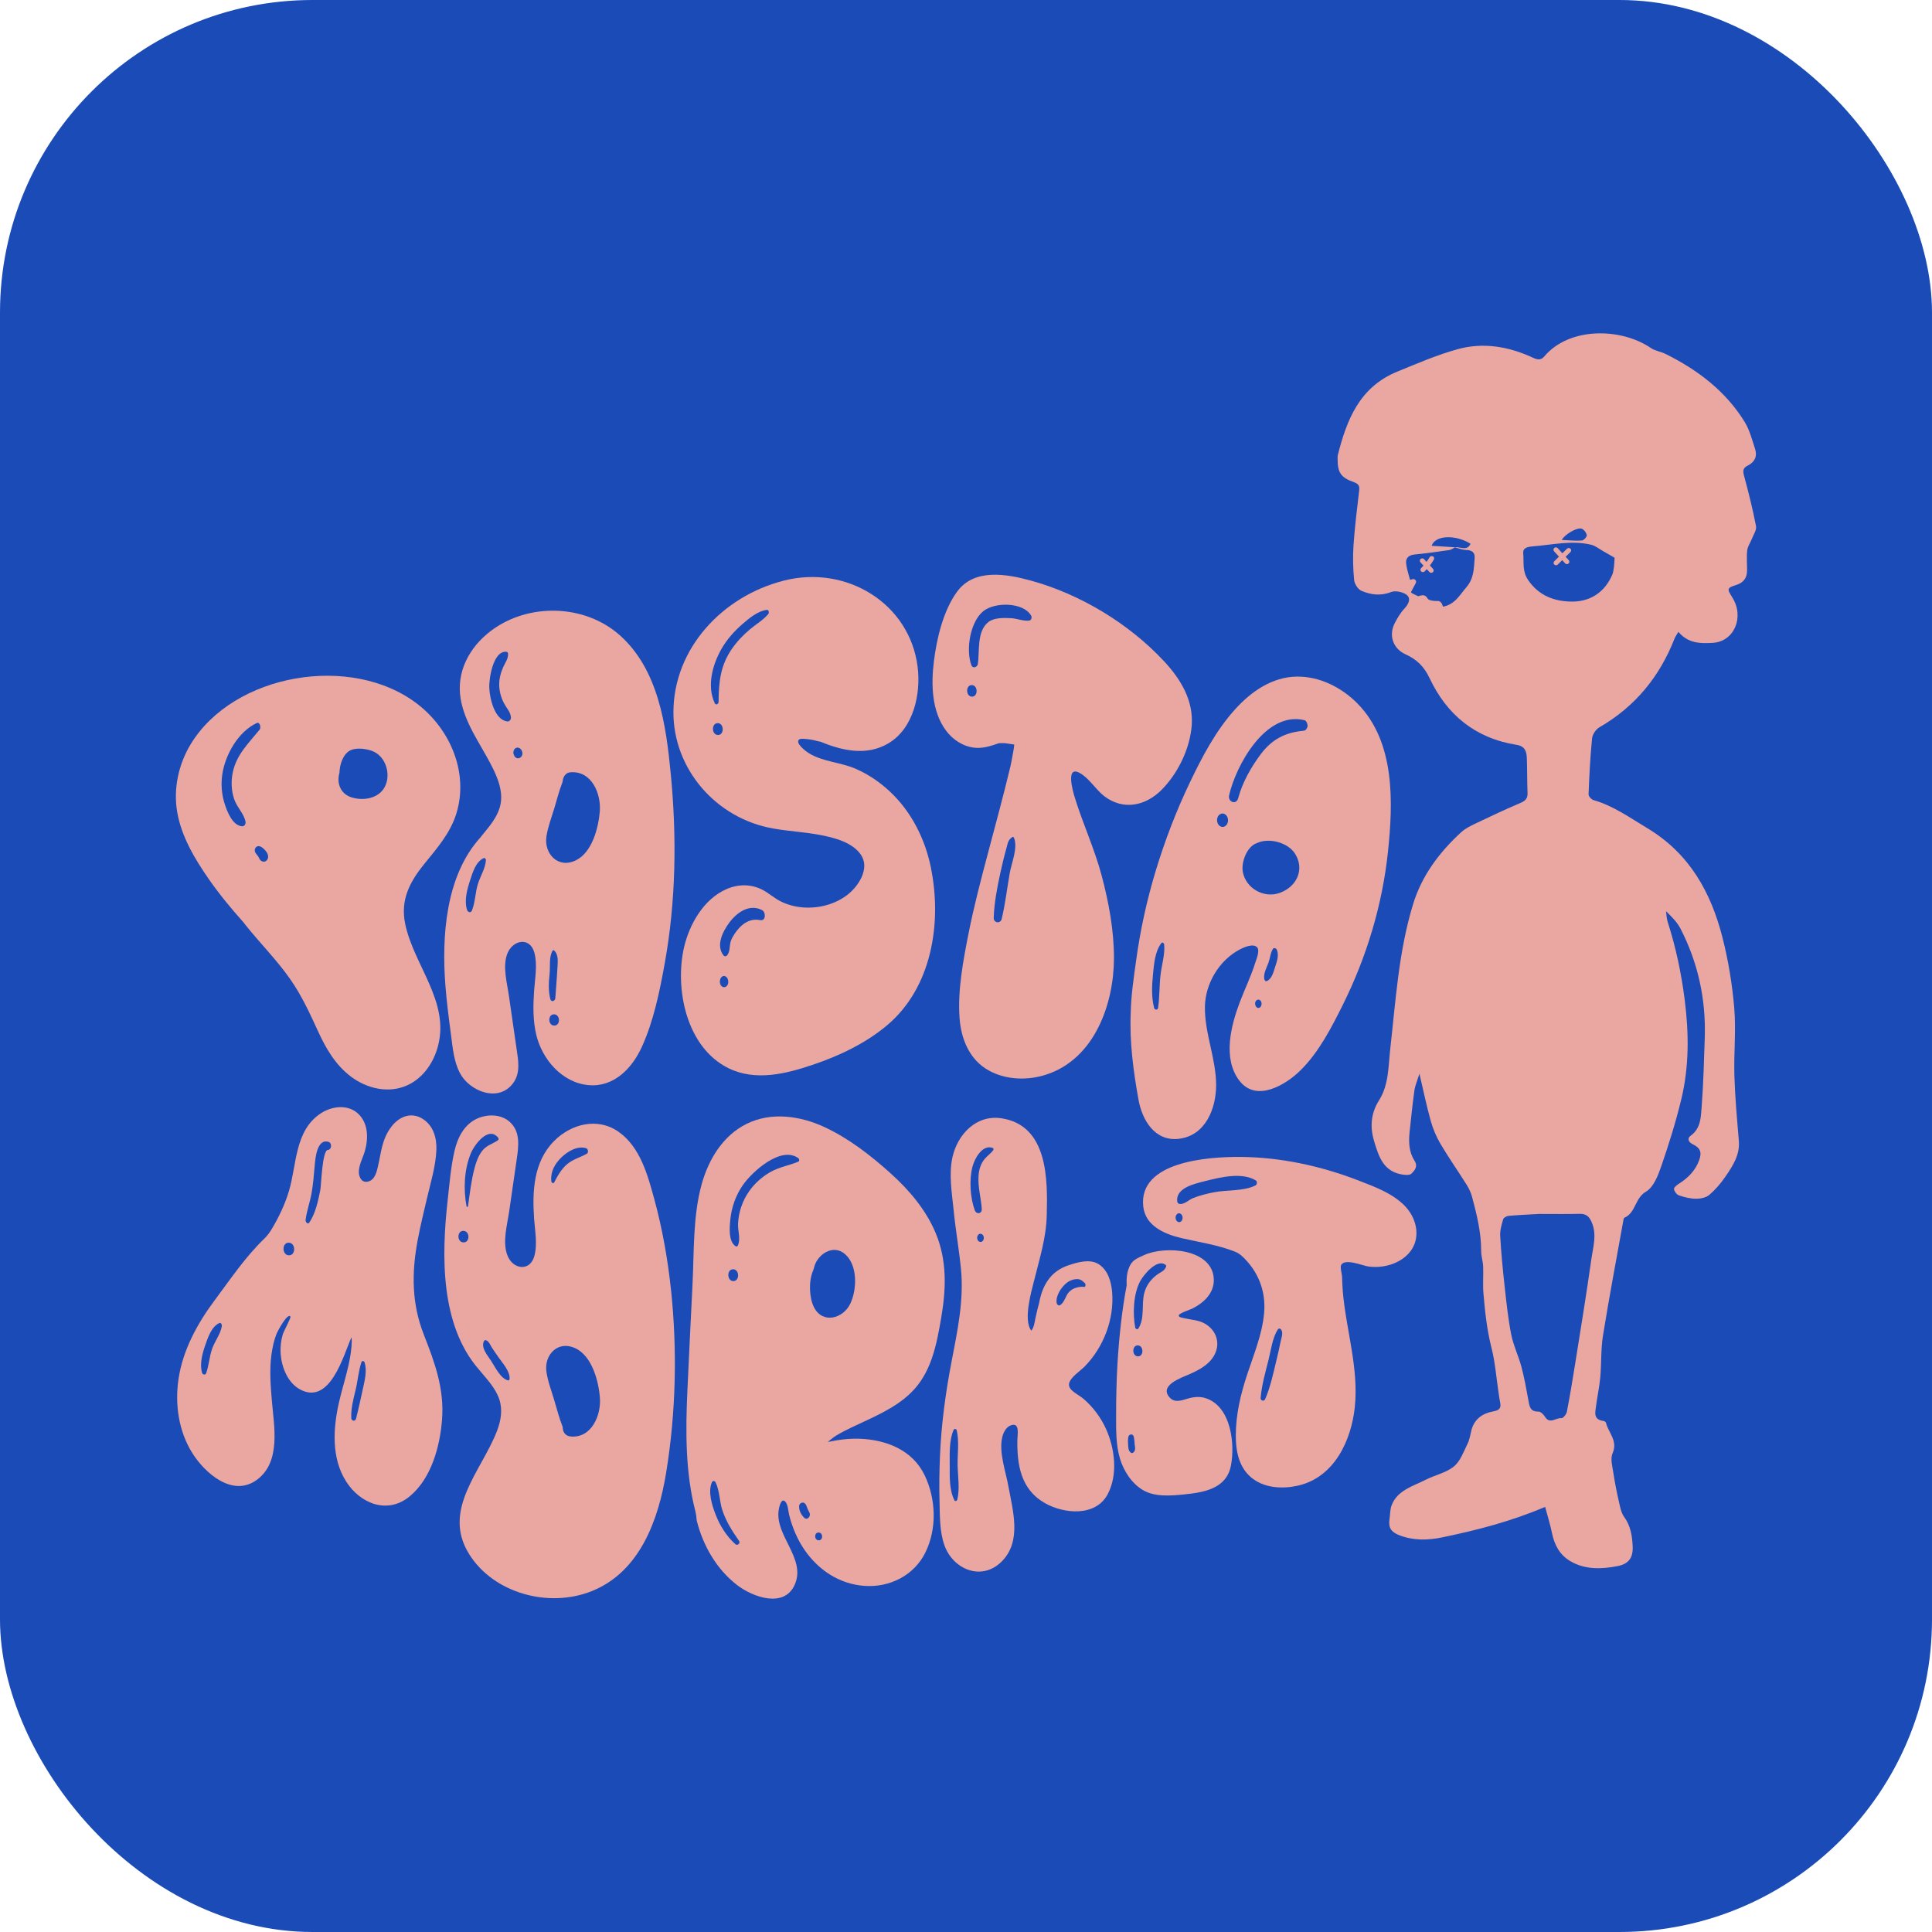
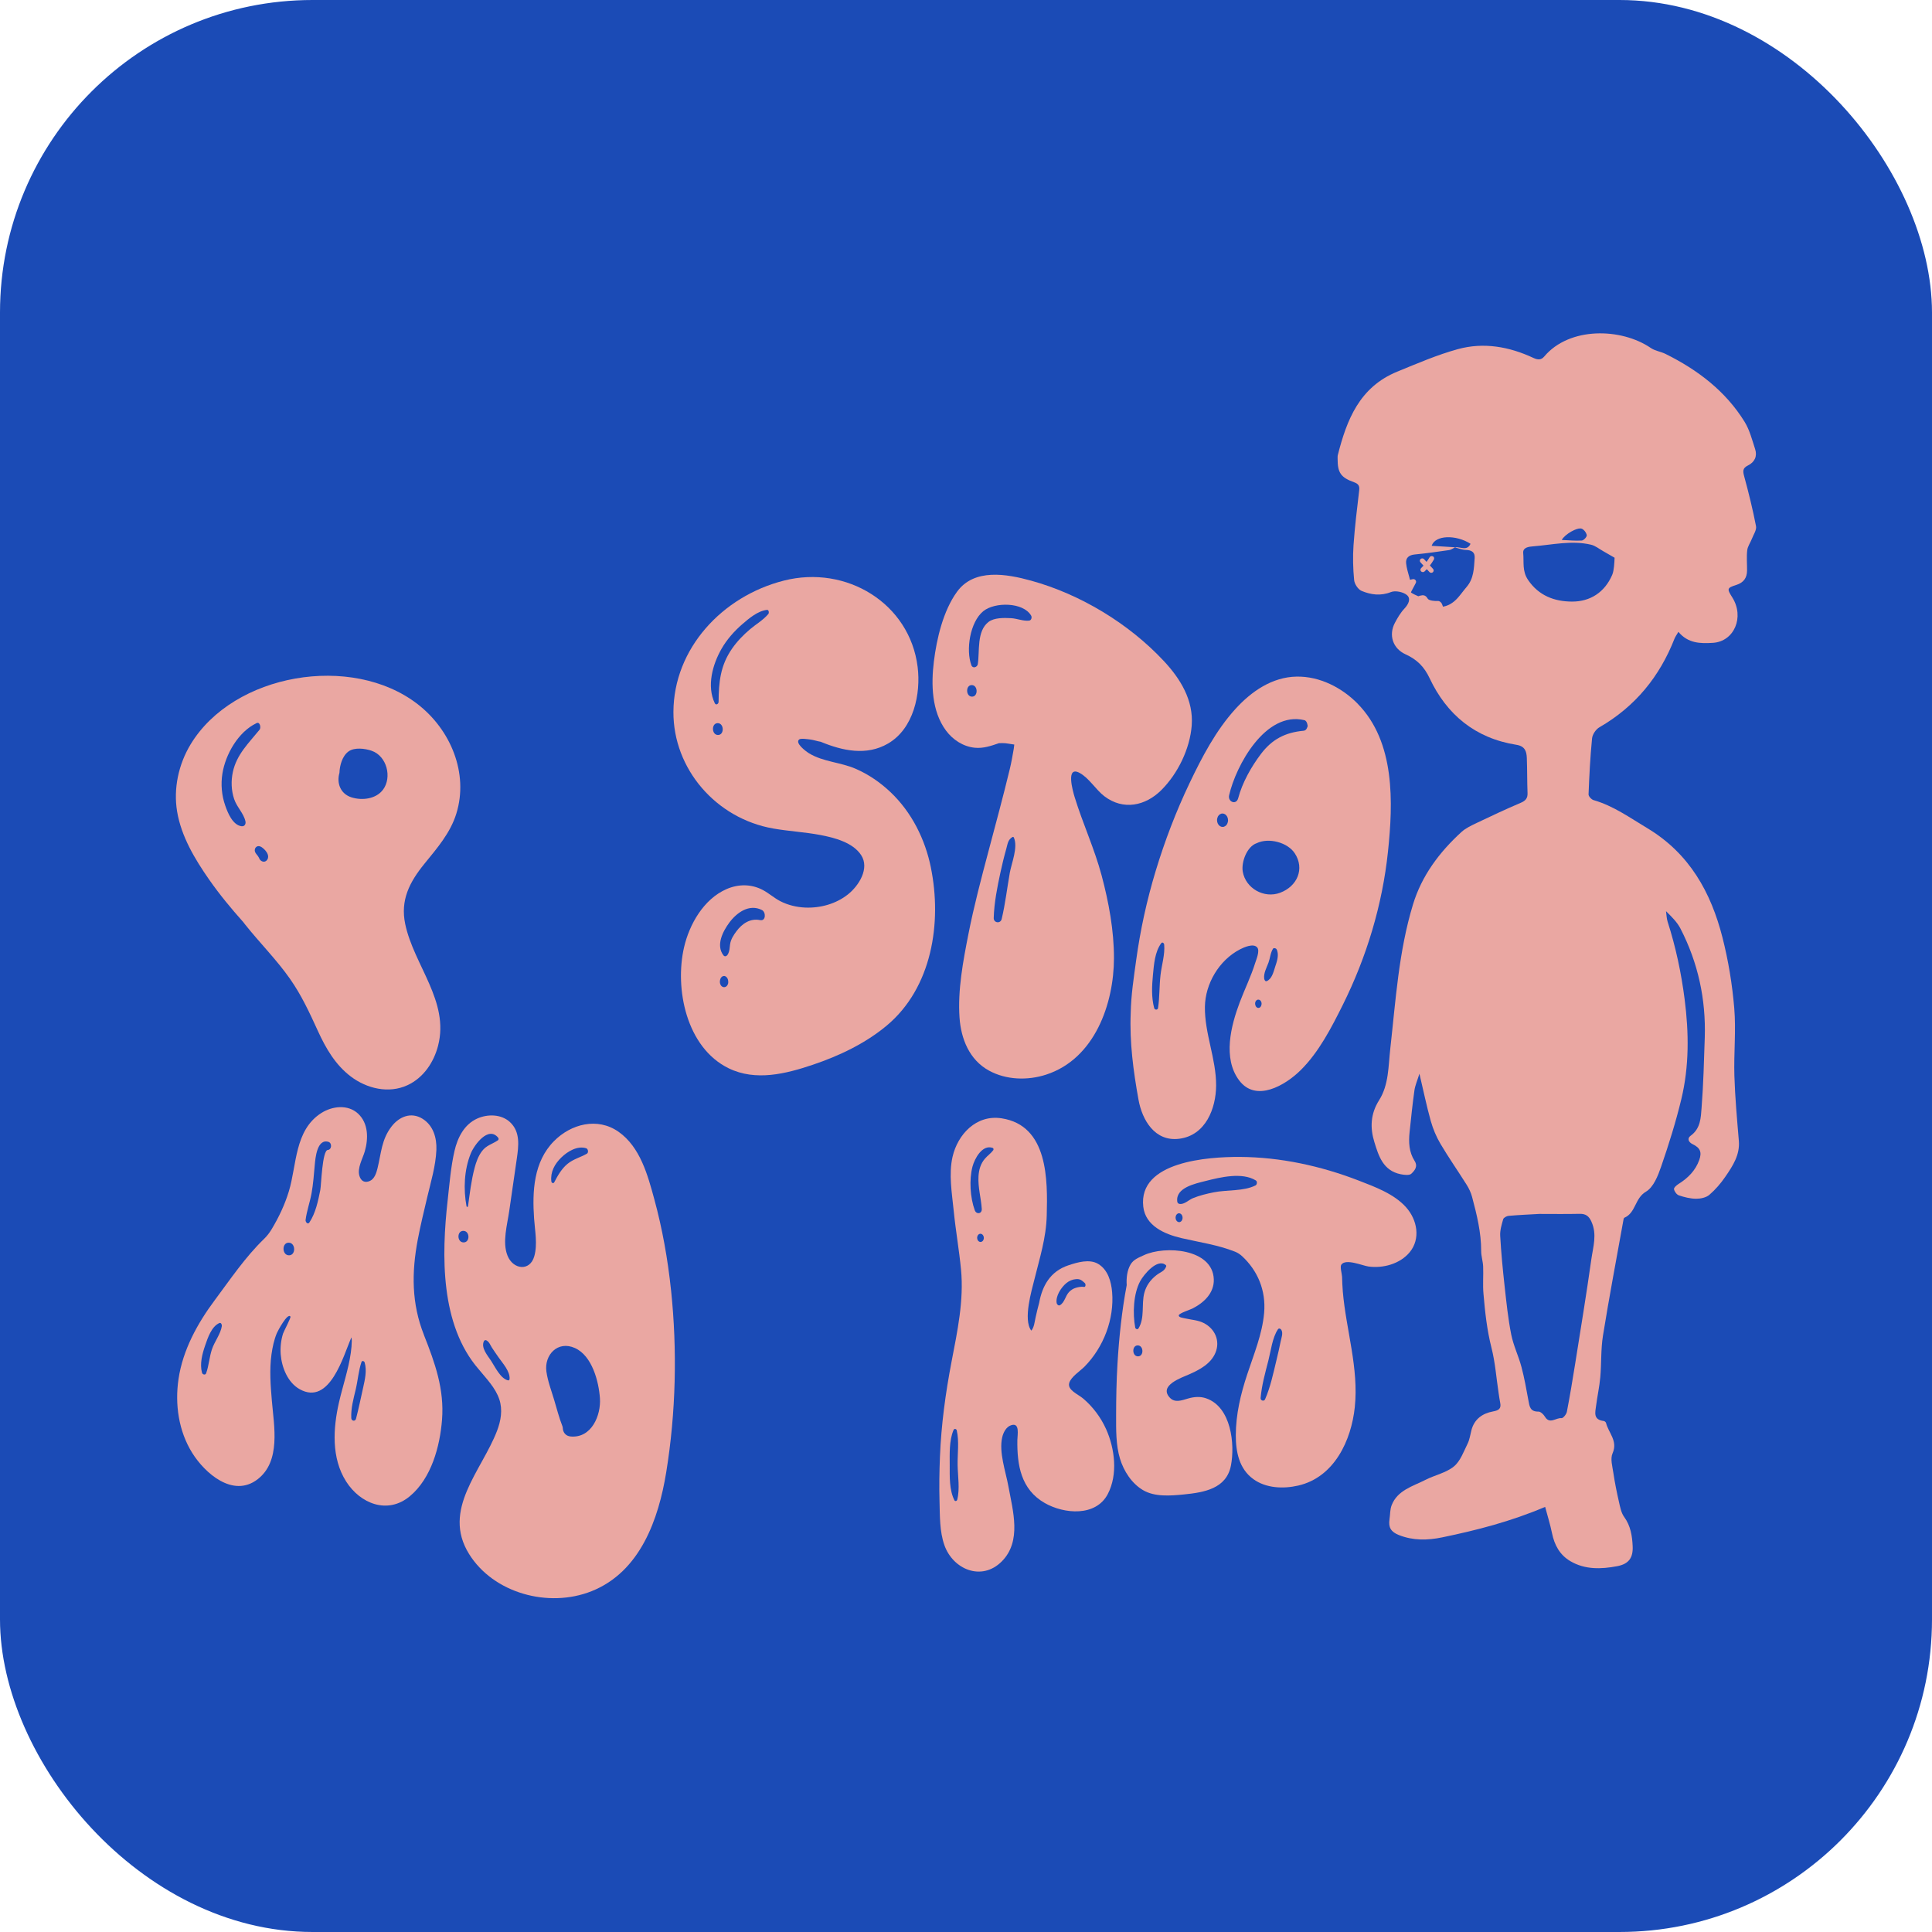
<svg xmlns="http://www.w3.org/2000/svg" id="Ebene_2" data-name="Ebene 2" width="1000" height="1000" viewBox="0 0 1000 1000">
  <defs>
    <style>
      .cls-1 {
        fill: #eaa7a2;
      }

      .cls-1, .cls-2 {
        stroke-width: 0px;
      }

      .cls-2 {
        fill: #1b4bb6;
      }
    </style>
  </defs>
  <rect class="cls-2" x="0" width="1000" height="1000" rx="161.76" ry="161.76" />
  <g>
    <g>
      <path class="cls-1" d="M236.19,421.15c6.49-20.93-2.93-43.5-20.1-56.74-34.11-26.31-95.21-15.86-117.44,20.88-6.25,10.34-8.95,22.87-6.98,34.74,2.12,12.79,9.12,24.55,16.5,35.13,5.43,7.79,11.47,15.09,17.79,22.17.3.39.59.78.9,1.17,7.56,9.51,16.22,18.14,23.2,28.08,6.04,8.6,10.21,17.72,14.55,27.19,4.06,8.87,9.02,17.45,17.05,23.49,8.23,6.19,19.5,8.93,29.23,4.44,8.35-3.85,13.67-11.92,15.86-20.44,5.94-23.02-12.53-41.64-17.01-62.97-2.6-12.37,2.23-21.72,9.92-31.18,6.56-8.07,13.43-15.93,16.53-25.96ZM125.05,427.67c-4.64-.64-7.14-6.91-8.47-10.71-1.85-5.27-2.34-11.01-1.47-16.51,1.57-9.9,8.13-21.63,17.69-26.17,1.8-.85,2.37,2.4,1.58,3.38-5.66,6.99-11.87,12.8-13.85,21.91-1,4.62-.84,9.45.64,13.96,1.38,4.21,4.98,7.41,5.88,11.66.28,1.34-.49,2.68-2,2.47ZM137.44,445.79c-.94.46-1.81.17-2.55-.47-.48-.41-.65-.95-.93-1.48-.11-.2-.23-.39-.35-.58-.04-.06-.21-.3-.23-.34-.12-.14-.24-.28-.36-.42-.13-.18-.22-.3-.28-.39,0,0-.04-.05-.14-.17-.55-.71-.9-1.5-.67-2.41.29-1.14,1.38-1.84,2.57-1.47.77.24,1.4.73,1.98,1.26,1.13,1.01,2.32,2.56,2.31,4.1,0,.97-.46,1.92-1.37,2.37ZM198.25,408.73c-3.57,4.82-10.74,5.74-16.32,3.98-5.86-1.86-7.74-7.55-6.23-12.68.11-3.82,1.46-8.67,4.62-11.03,3.1-2.31,8.58-1.6,12.02-.41,7.93,2.74,10.65,13.76,5.92,20.14Z" />
-       <path class="cls-1" d="M347.17,400.45c-2.39-24.9-6.3-53.78-26.36-71.64-18.13-16.14-47.26-16.93-66.68-2.3-11.22,8.45-18,21.24-15.71,35.13,2.04,12.34,9.79,22.78,15.49,33.69,2.82,5.4,5.52,11.3,5.51,17.47-.01,7.58-4.77,13.35-9.42,18.98-.47.57-.92,1.14-1.37,1.72-18.09,19.96-20.04,51.42-18.09,76.6.65,8.44,1.74,16.85,2.86,25.24.91,6.76,1.43,13.99,4.7,20.16,5.01,9.44,20.15,15.44,27.64,4.93,3.79-5.32,2.47-11.83,1.6-17.81-1.31-8.99-2.62-17.97-3.89-26.96-.94-6.65-3.32-15.03-1.03-21.61,2.66-7.64,11.95-9.43,14.2-.82,1.65,6.28.27,13.23-.17,19.57-.52,7.63-.66,15.31,1.12,22.81,2.97,12.49,13.21,24.82,27.1,26.05,13.15,1.17,22.51-8.83,27.45-19.58,6.21-13.52,9.31-28.89,11.93-43.38,5.87-32.4,6.27-65.54,3.13-98.24ZM247.37,457.52c-1.41,4.53-1.36,9.46-3.13,13.84-.54,1.33-2.11.79-2.47-.32-1.61-4.93.02-10.68,1.57-15.46,1.27-3.91,2.91-9.55,7.03-11.42.63-.28,1.17.52,1.14,1.03-.28,4.34-2.86,8.19-4.14,12.33ZM262.79,373.43c-6.83-.55-9.34-12.12-9.55-17.52-.18-4.47,1.99-19.3,8.91-18.54.52.06.81.49.83.98.09,2.72-1.4,4.46-2.5,6.91-1.36,3.04-2.21,6.37-2.08,9.7.14,3.61,1.26,7.1,3.13,10.2,1.52,2.52,2.63,3.44,2.94,6.25.09.84-.68,2.09-1.68,2.01ZM268.21,392.5c-.8.05-1.67-.52-1.99-1.22-.14-.31-.29-.63-.39-.96-.16-.5-.14-1.07-.01-1.57.18-.69.54-1.26,1.2-1.59.66-.33,1.26-.25,1.9.08.75.38,1.17,1.21,1.39,1.98.42,1.44-.47,3.17-2.1,3.28ZM286.9,530.84c-3.33,0-3.47-5.83-.15-5.83s3.47,5.83.15,5.83ZM284.48,503.97c.39-3.63-.43-8.77,1.59-11.96.19-.3.54-.21.76-.02,2.58,2.35,1.77,6.76,1.63,9.92-.22,4.91-.73,9.81-1.02,14.71-.09,1.58-2.16,2.28-2.6.48-1.08-4.41-.84-8.65-.36-13.13ZM310.46,419.99c-.7,8.4-3.89,21.17-12.42,25.33-9.25,4.51-16.53-3.54-15.21-12.35.75-5,2.69-9.98,4.15-14.82,1.31-4.35,2.4-8.85,4.08-13.09.12-.3.18-.62.21-.95.23-2.09,1.6-4.16,3.79-4.36,11.3-1.04,16.14,11.26,15.4,20.25Z" />
      <path class="cls-1" d="M481.82,449c-2.98-14.58-9.91-28.61-20.96-39.05-5.28-4.99-11.28-9.12-18.02-12.05-7.67-3.34-16.86-3.59-24.01-7.95-1.77-1.08-7.53-5.39-5.15-7.23.88-.68,4.49-.09,5.62.04,1.86.21,3.66.9,5.49,1.18,11.27,4.67,23.72,7.4,34.85.92,13.3-7.75,17.05-25.75,15.33-39.64-4.07-32.84-36.8-52.95-69.25-44.7-31.94,8.12-57.03,35.22-57.16,67.97-.12,29.45,21.99,55.17,51.72,60.36,8.07,1.41,16.29,1.82,24.34,3.35,7.28,1.38,16.81,3.86,21.08,10.37,4.55,6.92-1.19,15.91-6.82,20.38-6.11,4.85-14.16,7.12-22,6.81-4.53-.18-9.16-1.3-13.16-3.39-3.08-1.62-5.67-3.97-8.72-5.62-6-3.24-12.76-3.26-18.98-.54-11.82,5.16-19.2,18.23-21.94,30.04-4.96,21.37,1.09,51.98,23.09,62.7,13.97,6.8,29.56,2.88,43.53-1.83,13.67-4.61,27.1-10.99,38.14-20.17,23.65-19.67,28.77-53.51,22.97-81.91ZM371.64,380.43c-3.38,0-3.52-6.13-.16-6.13s3.52,6.13.16,6.13ZM397.7,317.78c-2.61,3.15-6.29,5.22-9.42,7.87-3.55,3-6.73,6.28-9.37,10.08-6.07,8.74-6.89,17.35-6.97,27.54,0,1.07-1.37,1.96-1.97.71-4.24-8.88-1.17-20.05,3.53-28.22,2.76-4.79,6.5-9.03,10.71-12.68,3.44-2.98,8.04-6.9,12.8-7.41.97-.1,1.13,1.59.69,2.12ZM376.77,509.31c-.04.21-.13.41-.26.58-.14.27-.33.5-.59.69l-.51.28c-.37.12-.78.16-1.15.03-1.08-.39-1.58-1.42-1.66-2.48-.03-.46.05-.92.15-1.36.23-.95.89-1.8,1.95-1.88.48-.04.94.21,1.27.51.38.34.66.79.78,1.28.11.44.22.9.19,1.36.02.35-.03.69-.16,1.01ZM393.5,476.27c-5.22-1.11-9.45,1.86-12.36,5.8-1.51,2.04-2.87,4.13-3.24,6.66-.28,1.97-.2,3.52-1.21,5.31-.46.82-1.52,1.38-2.25.42-3.99-5.22-.31-12.38,3.07-16.94,3.81-5.12,10.28-9.87,16.9-6.47,2.1,1.08,2.04,5.83-.92,5.2Z" />
      <path class="cls-1" d="M602.23,341.97c-17.86-19.1-42.86-34.33-68.45-41.4-12.81-3.54-29.59-6.51-38.47,5.78-7.14,9.88-10.49,24.25-11.94,36.05-1.45,11.79-1.18,25.71,6.28,35.75,3.52,4.73,8.85,8.28,14.91,8.88,4.47.44,8.44-.98,12.47-2.35.61-.03,1.21-.04,1.83-.05,2.04-.01,4.12.51,6.13.75-.13,1.04-.23,1.99-.27,2.19-.6,3.54-1.23,7.07-2.07,10.57-3.42,14.19-7.26,28.3-11,42.41-3.77,14.22-7.55,28.47-10.39,42.91-2.75,13.97-5.61,29.06-4.6,43.33.77,10.85,5.03,21.77,15.25,27.36,8.91,4.87,19.94,5.19,29.53,2.09,25.26-8.17,35.11-36.84,35.15-60.27.02-14.37-2.68-28.9-6.37-42.78-3.69-13.86-9.74-26.82-13.94-40.48-.99-3.2-4.77-16.55,2.49-12.67,4.93,2.63,8.39,8.7,12.86,12.1,9.76,7.43,21.25,5.03,29.51-3.22,8.58-8.56,14.77-21.43,15.69-33.35,1.01-13.13-5.79-24.21-14.59-33.61ZM503.12,360.58c-3.28,0-3.41-5.98-.15-5.98s3.41,5.98.15,5.98ZM522.64,451.97c-1.39,7.87-2.32,15.94-4.17,23.71-.61,2.56-4.19,2.05-4.12-.53.22-7.86,1.81-15.86,3.47-23.54.89-4.1,1.87-8.19,3.02-12.23.74-2.6.79-4.64,3.16-6.11.28-.18.63-.08.77.23,2.26,5.11-1.2,13.13-2.14,18.46ZM532.7,321.22c-3.05.37-6.23-1.08-9.33-1.25-3.64-.2-8.81-.33-11.78,1.99-6.13,4.8-4.46,15.17-5.48,21.78-.25,1.63-2.62,2.43-3.31.62-2.96-7.82-.79-22.37,6.15-28.02,5.95-4.84,20.73-4.73,24.77,2.32.5.87.12,2.43-1.02,2.56Z" />
      <path class="cls-1" d="M702.73,364.23c-8.16-8.29-19.57-14.22-31.6-14.02-12.76.21-23.52,7.78-31.67,16.74-10.13,11.14-17.31,24.9-23.7,38.29-7.03,14.72-12.87,30-17.58,45.56-4.58,15.13-7.96,30.56-10.1,46.19-1.2,8.73-2.66,18.1-2.82,27.32-.64,15.08,1.34,30.02,4.04,44.96,1.89,10.44,8.42,21.76,21.07,20.15,13.71-1.75,19.03-15.75,19.09-27.52.07-13.85-6-26.98-5.8-40.81.18-11.84,7.25-24.05,18.16-29.71,2.01-1.04,7.04-3.32,8.95-.94,1.4,1.75-.52,6.2-1.07,7.95-2.17,6.98-5.44,13.59-8.02,20.43-4.55,12.08-8.9,28.96-.28,40.4,8.73,11.59,24,2.45,31.86-5.34,9.42-9.33,15.94-22.06,21.74-33.7,12.38-24.84,20.52-51.87,23.41-79.34,2.67-25.34,3.83-56.75-15.7-76.6ZM600.69,504.61c-.66,5.68-.44,11.46-1.28,17.11-.17,1.15-1.73,1.1-2.01.05-1.5-5.56-1.17-11.59-.63-17.27.51-5.34.98-11.82,4.28-16.29.6-.82,1.47.01,1.53.72.45,5.17-1.3,10.53-1.89,15.68ZM635.42,425.82c-.1.42-.28.79-.56,1.13-.23.33-.53.58-.9.74-.32.22-.68.33-1.09.33-.53,0-1.01-.14-1.45-.44-.2-.18-.39-.35-.59-.53-.37-.45-.63-.95-.77-1.52-.04-.31-.08-.61-.12-.92-.03-.47.04-.92.21-1.34.1-.42.28-.79.56-1.13.23-.33.53-.58.9-.74.32-.22.68-.33,1.09-.33.53,0,1.01.14,1.45.44.2.18.39.35.59.53.37.45.63.95.77,1.52.04.31.08.61.12.92.03.47-.04.92-.21,1.34ZM652.95,519.97c-.02.07-.04.15-.06.22-.04.25-.13.48-.27.69-.1.21-.25.38-.44.53-.13.07-.25.14-.38.21-.14.03-.28.05-.43.08-.23.01-.44-.04-.63-.16-.15-.05-.27-.13-.36-.25-.19-.15-.33-.33-.43-.55-.06-.16-.12-.32-.17-.47-.02-.07-.04-.15-.06-.22-.17-.67-.06-1.46.38-2.02.14-.2.31-.34.53-.44.19-.13.4-.2.64-.19.31,0,.6.09.85.26.12.11.23.21.35.32.22.27.37.57.45.9.09.37.1.73.03,1.1ZM659.93,500.72c-.8,2.46-1.59,5.88-4.19,7.08-.86.4-1.33-.71-1.4-1.3-.34-2.84,1.25-5.61,2.22-8.22.82-2.21,1.06-5.3,2.36-7.23.18-.26.44-.34.75-.28.14.03.27.05.41.08.58.11.88.81,1.02,1.28.86,2.88-.28,5.83-1.18,8.58ZM662.65,462.07c-8.43,3.18-17.93-2.31-19.4-10.92-.83-4.86,2.11-13,7.24-14.73,6.24-3,15.97-.39,19.67,5.23,5.24,7.98,1.36,17.06-7.51,20.41ZM676.49,376.81c-.3.74-.86,1.34-1.71,1.42-9.55.87-16.36,4.4-22.12,12.02-5.05,6.68-9.63,14.81-11.77,22.87-1,3.77-5.47,1.93-4.7-1.48,3.49-15.34,18.81-43.74,38.98-38.88.8.19,1.31,1.2,1.46,1.9l.19.9c.09.43-.2.88-.34,1.24Z" />
      <path class="cls-1" d="M219.44,690.97c-6.45-16.28-6.42-32.32-3.21-49.31,1.39-7.36,3.17-14.64,4.89-21.93,1.89-7.99,4.42-16.32,4.75-24.55.24-6.14-1.55-12.61-7.17-16.11-5.98-3.72-12.17-1.04-16.07,4.04-5.19,6.75-5.3,13.79-7.23,21.58-.53,2.16-1.48,5.47-3.94,6.56-2.73,1.2-4.61.03-5.42-2.59-1.25-4.06,1.68-8.92,2.79-12.77,1.87-6.53,1.91-14.46-3.5-19.48-5.28-4.91-13.42-3.92-19.11-.26-13.81,8.9-12.56,26.77-16.71,40.47-2.1,6.92-5.19,13.43-8.91,19.62-1.1,1.83-2.41,3.54-3.96,5.04-9.73,9.41-17.46,20.92-25.47,31.66-9.03,12.1-16.56,25.87-18.77,40.82-1.93,13.02.01,26.96,7.13,38.33,6.52,10.41,21,23.27,33.66,13.69,12.33-9.33,8.62-27.65,7.53-40.68-.67-7.97-1.31-16.1-.2-24.07.52-3.73,1.32-7.52,2.78-11.02.43-1.03,5.58-10.77,7.04-8.53.33.5-3.53,7.77-3.85,8.81-1.08,3.48-1.48,7.17-1.19,10.79.54,6.65,3.57,14.5,9.85,17.99,15.6,8.67,22.61-17.49,26.6-26.51,0,0,.07-.13.17-.32.09.7.17,1.36.16,1.85-.03,2.06-.22,4.09-.51,6.13-1.23,8.69-4.14,17.05-6.1,25.59-3.07,13.42-4.05,28.84,3.69,41.01,7.28,11.44,21.41,17.24,32.97,7.62,11.19-9.3,15.59-25.9,16.66-39.58,1.24-15.79-3.63-29.39-9.37-43.89ZM114.83,686.33c-.63,4.17-3.74,7.96-5.11,12.01-1.38,4.08-1.57,8.43-3.02,12.45-.41,1.13-1.88.69-2.14-.27-1.24-4.59.12-9.76,1.64-14.15,1.33-3.85,3.24-9.74,7.31-11.55.93-.41,1.41.85,1.31,1.51ZM149.59,649.75c-3.68,0-3.83-6.54-.17-6.54s3.83,6.54.17,6.54ZM169.68,595.21c-2.93.24-3.38,18.15-3.9,20.77-1.12,5.63-2.41,11.9-5.65,16.78-.86,1.29-2.07-.33-1.96-1.27.58-4.64,2.23-9.14,3.07-13.75.89-4.9,1.23-9.82,1.68-14.77.32-3.55,1.18-13.78,7.12-11.93,1.89.59,1.71,4.01-.35,4.18ZM187.93,718.38c-1.17,5.32-2.29,10.67-3.65,15.94-.41,1.58-2.39,1.22-2.46-.32-.22-5.08,1.11-9.83,2.28-14.75,1.12-4.68,1.45-9.71,3-14.25.31-.92,1.42-.51,1.64.22,1.26,4.22.12,8.95-.81,13.16Z" />
      <path class="cls-1" d="M347.32,667.76c-1.66-15.86-4.46-31.65-8.66-47.07-3.36-12.33-7.26-27.01-18.53-34.9-10.89-7.62-24.59-4.05-33.39,4.86-10.61,10.74-11.26,26.03-10.3,40.04.43,6.32,1.87,13.32.1,19.56-2.25,7.94-10.93,6.92-13.84-.3-2.82-6.99-.12-16.08.89-23.23,1.27-8.99,2.61-17.97,3.9-26.95.94-6.58,1.94-13.9-3.52-18.96-4.5-4.18-11.56-4.27-16.96-1.85-6.8,3.05-10.19,9.98-11.76,16.75-1.94,8.39-2.6,17.2-3.56,25.73-3.15,28.15-3.92,64.35,16.14,87.35,3.96,4.85,8.61,9.53,10.61,15.5,1.82,5.44.81,11.14-1.2,16.38-7.92,20.62-28.72,40.73-14.46,63.67,12.62,20.3,41.1,28.13,63.39,19.27,25.28-10.05,34.74-37.45,38.66-61.55,5.03-30.93,5.76-63.18,2.5-94.32ZM239.96,643.07c-3.45,0-3.59-5.98-.15-5.98s3.59,5.98.15,5.98ZM245.64,604.55c-1.73,6.48-2.48,13.21-3.4,19.82-.06.43-.69.45-.77.02-1.65-8.86-1.24-18.85,2.18-27.31,1.79-4.43,9.1-14.48,14.2-8.21.29.36.32,1.04-.11,1.33-2.94,2.02-5.94,2.55-8.24,5.59-1.95,2.57-3.05,5.69-3.87,8.76ZM262.88,714.46c-3.94-1.04-6.66-7.03-8.72-10.15-1.8-2.72-5.32-6.73-3.69-10.12.24-.49.82-.69,1.3-.42,1.55.88,1.91,2.28,2.84,3.75,1.09,1.72,2.29,3.37,3.45,5.05,2.19,3.16,5.93,7.15,5.71,11.14-.03.44-.36.9-.88.76ZM290.56,599.1c3.15-3.08,8.23-6.19,12.82-4.78,1.06.33,1.36,2.28.37,2.84-3.34,1.91-7,2.77-10.02,5.26-3.01,2.48-5.07,6.08-6.83,9.48-.48.92-1.44.37-1.53-.45-.54-4.84,1.69-8.94,5.17-12.34ZM295.29,743.51c-2.55-.23-3.88-2.19-3.98-4.22-.02-.37-.07-.73-.2-1.07-1.76-4.47-2.94-9.19-4.32-13.77-1.44-4.77-3.3-9.65-3.98-14.59-1.17-8.49,5.85-16.15,14.79-12.11,8.91,4.02,12.31,17.33,12.92,25.95.62,8.76-4.26,20.82-15.23,19.82Z" />
-       <path class="cls-1" d="M441.02,738.72c10.57-5.06,21.74-9.45,30.26-17.62,10.79-10.34,13.48-25.04,15.88-38.98,2.56-14.89,3.09-29.65-2.84-43.86-5.01-12-13.71-22.31-23.43-31.03-10.21-9.17-21.55-18.01-34.15-23.86-12.48-5.79-27.45-8-40.22-1.7-12.39,6.11-19.73,18.44-23.27,31.07-4.67,16.69-3.95,35.06-4.81,52.21-.92,18.47-1.83,36.94-2.67,55.42-.93,20.56-1.02,41.82,4.14,61.79.35,1.35.53,2.72.63,4.1.03.39.09.8.2,1.21,3.25,12.66,10.15,24.74,20.77,32.94,8.14,6.28,24.6,12.28,29.97-.47,5.69-13.53-10.72-25.3-8.38-38.66.38-2.14,1.55-6.38,3.56-3.79,1.25,1.62,1.33,4.75,1.81,6.65,1.62,6.44,4.26,12.78,8.09,18.28,7.17,10.29,17.97,17.53,30.93,18.43,13.19.91,25.68-5.53,31.46-17.23,6.1-12.35,5.55-27.82-.4-40.12-6.22-12.86-19.53-18.24-33.54-18.82-4.13-.17-8.24.2-12.31.89-1.12.19-2.24.47-3.35.63-.3.04-.59.09-.89.13,1.48-1.14,2.93-2.44,4.35-3.29,2.65-1.59,5.41-3,8.2-4.33ZM380.6,799.24c-4.66-4.2-7.98-9.6-10.22-15.36-1.85-4.74-4.08-11.82-1.87-16.71.35-.77,1.42-.8,1.81-.04,2.22,4.37,2.02,9.93,3.6,14.64,1.94,5.8,5.1,10.78,8.61,15.78.84,1.2-.8,2.7-1.92,1.69ZM379.43,656.97c3.38,0,3.52,6.13.16,6.13s-3.52-6.13-.16-6.13ZM413.15,601.3c-4.91,2.04-9.97,2.75-14.66,5.49-4.19,2.45-7.83,5.72-10.62,9.63-3.56,4.98-5.6,10.98-5.86,17.04-.16,3.72,1.48,7.78-.11,11.22-.2.43-.7.66-1.13.38-3.89-2.48-3.14-10.09-2.74-13.98.64-6.26,2.81-12.36,6.41-17.6,4.71-6.86,19.83-20.69,28.85-13.96.54.4.54,1.5-.13,1.78ZM416.17,785.51c-1.6-1.64-2.76-3.9-2.53-6.2.08-.76.8-1.42,1.53-1.56.84-.16,1.48.32,1.9.97.42.64.55,1.43.88,2.11.35.71.65,1.44,1.02,2.13.94,1.75-1.1,4.28-2.8,2.54ZM423.78,797.27c-2.41,0-2.5-4.04-.1-4.04s2.5,4.04.1,4.04ZM421.28,676.57c-2.37-4.74-2.9-13.33-.37-19.04.16-.37.28-.76.37-1.15,1.44-6.88,9.76-12.77,16.1-7.26,6.67,5.8,6.2,18.43,2.74,25.65-3.74,7.81-14.41,10.65-18.84,1.8Z" />
      <path class="cls-1" d="M572.48,739.64c-2.71-6.01-6.8-11.5-11.9-15.81-2.63-2.22-8.14-4.32-7.16-7.97.85-3.17,5.7-6.24,7.94-8.51,9.89-10.05,15.45-24.67,14.27-38.58-.46-5.38-2.15-11.54-7.21-14.57-4.49-2.7-10.77-.83-15.37.7-9.66,3.21-13.61,10.89-15.2,19.5-.7,2.5-1.27,5.02-1.85,7.58-.47,2.08-.71,5.08-2.21,6.75-4.36-5.69.25-20.98,1.54-26.21,2.79-11.34,6.16-21.69,6.46-33.42.47-18.16.83-46.58-23.41-50.27-13.12-2-22.68,8.36-25.34,19.92-2.06,8.96-.31,18.9.59,27.9,1.01,10.18,2.81,20.29,3.79,30.46,1.54,16.06-1.9,32.02-4.91,47.73-3.12,16.28-5.34,32.64-6,49.2-.31,7.67-.44,15.35-.22,23.03.21,7.44,0,15.59,2.53,22.72,4.41,12.49,19.23,18.85,29.66,8.43,10.48-10.47,5.77-26.21,3.47-38.87-1.4-7.7-5-17.65-3.21-25.4.55-2.39,1.97-5.35,4.54-6.23,4.71-1.63,3.34,4.86,3.3,7.61-.19,12.85,1.78,25.56,14.19,32.64,10.04,5.73,26.41,7.14,32.59-4.61,5.35-10.17,3.67-23.62-.88-33.72ZM495.45,776.27c-.17.67-1.1.96-1.46.25-2.69-5.36-2.42-12.27-2.42-18.11,0-5.82-.35-12.82,2-18.27.35-.82,1.46-.59,1.64.21,1.32,5.73.35,12.11.45,17.96.1,5.81,1.24,12.29-.21,17.96ZM509.1,641.5c-.06.25-.17.49-.34.69-.14.2-.32.35-.54.45-.19.13-.41.2-.66.2-.32,0-.61-.09-.88-.27l-.36-.32c-.23-.28-.38-.59-.47-.93-.03-.19-.05-.38-.08-.57-.02-.29.02-.56.13-.82.06-.25.17-.49.34-.69.14-.2.32-.35.54-.45.19-.13.41-.2.66-.2.32,0,.61.09.88.27.12.11.24.22.36.32.23.28.38.59.47.93.03.19.05.38.08.57.02.29-.02.56-.13.82ZM514.1,595.35c-1.25,1.66-2.9,2.76-4.26,4.32-2.31,2.66-3.17,5.82-3.37,9.23-.33,5.72,1.33,11.18,1.69,16.83.16,2.59-2.77,3-3.62.7-2.4-6.55-2.95-15.82-1.19-22.56,1.07-4.07,5.05-11.66,10.48-9.71.45.16.52.85.27,1.19ZM548.57,675.59c-.72.4-1.53-.49-1.64-1.1-.63-3.6,2.27-8.09,5.02-10.36,1.43-1.18,3.2-1.93,5.08-2.06,2.15-.15,2.96.7,4.43,2,.62.55.59,2.34-.61,2.02-1-.26-2.98.18-3.93.45-1.4.4-2.65,1.2-3.62,2.24-1.87,2-2.28,5.46-4.72,6.81Z" />
-       <path class="cls-1" d="M624.33,723.78c-3.1-1.07-6.21-.82-9.32.07-3.37.96-6.99,2.52-9.73-.65-5.33-6.16,6.14-10.05,10.19-11.82,5.51-2.42,11.32-5.52,13.68-11.29,2.48-6.06-.26-12.31-6.07-15.28-3.03-1.54-6.28-1.65-9.54-2.39-1.23-.28-3.66-.51-3.38-1.66.27-1.08,5.8-2.84,6.93-3.41,6.05-3.02,11.41-8.08,11.17-15.19-.54-15.87-25.3-17.59-36.24-12.45-2.66,1.25-5.31,2.17-6.85,4.8-1.79,3.06-2.22,6.98-1.99,10.68-2.54,13.4-3.96,27.13-4.77,40.65-.53,8.91-.7,17.83-.71,26.75,0,7.45-.16,15.28,2.02,22.46,1.92,6.31,5.95,12.68,11.82,16.19,6.08,3.65,14.36,2.97,21.17,2.29,10.57-1.05,22.09-2.99,24.42-14.95,2.15-11.04.16-30.33-12.81-34.8ZM587.14,751.23c-.35.59-1.17,1.22-1.87.64-1.19-1-1.23-2.29-1.34-3.74-.11-1.47-.21-2.94.11-4.4.35-1.62,2.42-1.75,2.81-.07.29,1.28.32,2.56.45,3.86.13,1.25.53,2.55-.15,3.71ZM589.03,702.05c-3.14,0-3.27-5.67-.14-5.67s3.27,5.67.14,5.67ZM603.6,655.56c-.99,2.56-2.86,2.75-5.06,4.48-3.1,2.43-5.26,5.42-6.25,9.17-1.56,5.92.34,13.03-3.04,18.41-.48.76-1.54.22-1.67-.49-1.33-7.23-.98-17.34,2.57-23.97,1.8-3.36,8.93-12.09,13.28-8.33.21.18.27.47.17.73Z" />
+       <path class="cls-1" d="M624.33,723.78c-3.1-1.07-6.21-.82-9.32.07-3.37.96-6.99,2.52-9.73-.65-5.33-6.16,6.14-10.05,10.19-11.82,5.51-2.42,11.32-5.52,13.68-11.29,2.48-6.06-.26-12.31-6.07-15.28-3.03-1.54-6.28-1.65-9.54-2.39-1.23-.28-3.66-.51-3.38-1.66.27-1.08,5.8-2.84,6.93-3.41,6.05-3.02,11.41-8.08,11.17-15.19-.54-15.87-25.3-17.59-36.24-12.45-2.66,1.25-5.31,2.17-6.85,4.8-1.79,3.06-2.22,6.98-1.99,10.68-2.54,13.4-3.96,27.13-4.77,40.65-.53,8.91-.7,17.83-.71,26.75,0,7.45-.16,15.28,2.02,22.46,1.92,6.31,5.95,12.68,11.82,16.19,6.08,3.65,14.36,2.97,21.17,2.29,10.57-1.05,22.09-2.99,24.42-14.95,2.15-11.04.16-30.33-12.81-34.8ZM587.14,751.23ZM589.03,702.05c-3.14,0-3.27-5.67-.14-5.67s3.27,5.67.14,5.67ZM603.6,655.56c-.99,2.56-2.86,2.75-5.06,4.48-3.1,2.43-5.26,5.42-6.25,9.17-1.56,5.92.34,13.03-3.04,18.41-.48.76-1.54.22-1.67-.49-1.33-7.23-.98-17.34,2.57-23.97,1.8-3.36,8.93-12.09,13.28-8.33.21.18.27.47.17.73Z" />
      <path class="cls-1" d="M727.83,624.93c-6.25-6.99-16.02-10.56-24.65-13.9-19.53-7.55-40.47-12.11-61.55-12.21-16.16-.07-52.56,2.28-49.87,25.78,1.13,9.88,10.97,14.2,19.79,16.25,9.41,2.18,18.77,3.49,27.68,7.01,1.4.55,2.67,1.4,3.76,2.42,7.88,7.34,12.36,17.52,11.32,29.33-.97,10.95-5.35,21.44-8.77,31.81-3.38,10.26-5.87,20.64-5.89,31.48-.01,8.48,1.66,17.33,9.08,22.69,6.56,4.75,15.51,5.12,23.23,3.34,18.77-4.33,27.49-23.53,29.28-40.57,2.13-20.24-4.48-39.83-6.2-59.83-.22-2.58-.29-5.14-.39-7.72-.06-1.45-1.14-5.05-.42-6.16,2.19-3.41,11.05.48,14.08.89,7.63,1.05,16.35-1.37,21.32-7.36,5.8-6.99,3.93-16.83-1.81-23.25ZM611.97,631.13c-.06.27-.18.52-.36.75-.15.22-.34.38-.57.49-.2.14-.43.22-.69.21-.34,0-.65-.1-.92-.29-.13-.12-.25-.23-.38-.35-.24-.3-.4-.63-.49-1-.03-.2-.05-.41-.08-.61-.02-.31.03-.6.13-.89.06-.27.18-.52.36-.75.15-.22.34-.38.57-.49.2-.14.43-.22.69-.21.34,0,.65.1.92.29l.38.35c.24.3.4.63.49,1l.08.61c.02.31-.03.6-.13.89ZM649.8,613.59c-6.13,3.09-14.82,2.18-21.59,3.56-3.59.73-7.34,1.61-10.73,3.01-2.24.92-4.43,3.33-6.91,2.99-.61-.08-1.12-.5-1.21-1.13-1.05-7.28,9.29-9.39,14.78-10.78,7.64-1.93,18.73-4.61,25.86-.26.89.54.67,2.19-.19,2.62ZM662.91,694.14c-.67,3.37-1.45,6.72-2.26,10.06-1.63,6.74-3.06,13.71-5.86,20.09-.56,1.26-2.41.63-2.3-.65.56-6.64,2.4-13.13,4.06-19.6,1.27-4.95,2-11.62,4.89-15.97.5-.75,1.39-.37,1.76.23,1.04,1.71.07,4.07-.28,5.84Z" />
    </g>
    <g>
      <path class="cls-1" d="M908.92,272.38c-1.68-8.69-3.81-17.32-6.14-25.87-.71-2.6-.85-4.2,1.91-5.56,3.54-1.74,4.96-4.81,3.77-8.47-1.58-4.84-2.86-9.97-5.52-14.25-9.77-15.76-24.13-26.74-40.82-35.02-2.45-1.22-5.44-1.58-7.64-3.08-15.3-10.47-42.16-11.11-55.22,4.44-1.52,1.81-3.3,1.75-5.55.7-12.49-5.85-25.74-8.24-39.14-4.55-10.72,2.95-21.02,7.42-31.33,11.63-19.59,8-26.15,24.97-30.78,43.14-.16.64-.11,1.34-.11,2.01-.02,7.14,1.63,9.65,8.5,12.11,2.25.81,2.94,1.85,2.67,4.16-1.11,9.46-2.29,18.93-2.94,28.43-.41,6-.26,12.08.32,18.06.2,2.03,2.04,4.84,3.88,5.6,4.81,1.99,9.82,2.72,15.22.58,2.23-.88,6.27-.05,8.17,1.52,2.25,1.86.94,4.73-1.24,7.04-2.01,2.13-3.55,4.77-4.93,7.37-3.36,6.36-1.1,13.3,5.54,16.32,5.83,2.65,9.6,6.36,12.42,12.34,8.81,18.72,23.45,31.07,44.94,34.48,4.46.71,5.25,3.45,5.38,6.81.23,6.05.14,12.11.37,18.16.11,2.71-1.01,3.99-3.57,5.08-7.6,3.23-15.08,6.74-22.53,10.3-2.84,1.36-5.86,2.73-8.12,4.8-11.48,10.48-20.57,22.69-25.06,37.47-7.42,24.37-8.96,49.68-11.77,74.77-1.02,9.08-.74,18.62-5.78,26.57-4.55,7.17-4.68,14.47-2.45,21.67,2.16,6.98,4.43,14.79,13.62,16.64,1.8.36,4.5.69,5.49-.25,1.64-1.56,3.61-3.68,1.69-6.69-2.9-4.54-3.12-9.69-2.57-14.86.76-7.2,1.49-14.4,2.5-21.57.37-2.62,1.51-5.13,2.59-8.66,2.11,8.92,3.71,16.76,5.87,24.46,1.15,4.1,2.85,8.17,5.03,11.85,4.27,7.22,9.11,14.11,13.57,21.22,1.21,1.93,2.21,4.08,2.79,6.26,2.45,9.19,4.73,18.41,4.7,28.02,0,2.65.91,5.29,1.02,7.95.19,4.67-.24,9.38.16,14.02.8,9.45,1.81,18.85,4.17,28.14,1.93,7.61,2.49,15.54,3.67,23.33.26,1.72.5,3.46.84,5.17.59,2.96-.79,3.85-3.7,4.38-5.57,1.02-9.71,4.02-11.2,9.69-.62,2.34-.91,4.85-1.98,6.98-2.06,4.14-3.72,9.05-7.12,11.83-4.01,3.28-9.79,4.43-14.6,6.88-6.64,3.39-14.58,5.36-17.61,13.19-.86,2.24-.73,4.83-1.1,7.26-.64,4.24.77,6.53,4.83,8.15,7.35,2.93,14.86,2.78,22.45,1.21,17.89-3.7,35.52-8.23,53.28-15.78,1.28,4.83,2.65,9.17,3.55,13.6,1.25,6.1,3.97,11.24,9.51,14.5,7.57,4.46,15.95,4.15,24.18,2.61,6.07-1.14,8.36-4.39,8.06-10.45-.26-5.27-1.04-10.43-4.39-15.05-1.58-2.17-2.1-5.18-2.72-7.88-1.12-4.9-2.12-9.84-2.86-14.81-.5-3.42-1.69-7.42-.43-10.26,2.85-6.41-2.1-10.55-3.38-15.71-.1-.42-.75-.96-1.2-1.01-5.57-.65-4.39-4.53-3.95-7.89.63-4.93,1.73-9.8,2.17-14.74.64-7.19.25-14.5,1.4-21.6,3.18-19.76,6.92-39.43,10.46-59.14.12-.64.21-1.65.62-1.83,5.97-2.6,5.32-10.05,11.14-13.48,3.94-2.32,6.24-8.25,7.89-13.02,3.95-11.43,7.58-23.02,10.41-34.75,4.14-17.12,3.98-34.48,1.73-51.93-1.75-13.61-4.58-26.93-8.78-40-.56-1.75-.58-3.66-.84-5.49,2.97,2.94,5.76,5.68,7.45,8.96,9.16,17.75,13.23,36.65,12.6,56.48-.39,12.08-.71,24.18-1.64,36.23-.4,5.17-.47,10.8-5.68,14.57-1.89,1.36-1.19,3.29,1.13,4.41,3.82,1.83,4.78,4.09,3.34,8.12-1.93,5.43-5.79,9.34-10.71,12.41-1.03.64-2.5,1.94-2.36,2.71.21,1.21,1.4,2.83,2.54,3.21,2.85.95,5.9,1.72,8.88,1.74,2.32.02,5.2-.59,6.85-2,3.17-2.72,5.97-5.99,8.32-9.43,3.82-5.57,7.57-11.24,6.97-18.52-.93-11.22-1.97-22.45-2.31-33.7-.35-11.67.91-23.43-.07-35.03-1.03-12.26-3.05-24.58-6.09-36.52-5.94-23.29-17.02-43.52-39.05-56.69-8.96-5.36-17.4-11.48-27.68-14.44-1.11-.32-2.63-1.98-2.59-2.97.38-9.66.86-19.33,1.81-28.95.2-2.06,1.95-4.71,3.8-5.77,18.66-10.78,31.21-26.32,38.86-45.84.41-1.03,1.11-1.96,2.03-3.56,5.02,6.01,11.36,6.09,17.86,5.69,11.03-.69,16.44-13.34,10.04-23.51-2.82-4.47-2.81-4.91,2.04-6.45,3.93-1.25,5.57-3.73,5.6-7.5.03-3.5-.31-7.03.09-10.48.24-2.04,1.65-3.94,2.42-5.94.83-2.16,2.51-4.54,2.13-6.52ZM759.01,303.95c-.21.24-.41.48-.61.72-.07.09-.14.17-.21.26-.13.16-.26.32-.39.48-.08.11-.17.21-.25.32-.12.15-.24.31-.36.46-.16.21-.32.41-.49.62-.09.12-.18.23-.27.35-.12.15-.23.29-.35.44-.09.11-.18.22-.27.33-.11.14-.23.28-.34.42-.09.11-.18.22-.27.33-.11.13-.23.27-.34.4-.09.11-.19.21-.28.32-.12.13-.24.26-.36.39-.1.1-.2.21-.3.31-.12.13-.25.25-.38.37-.1.1-.2.19-.3.29-.13.12-.27.24-.41.36-.1.09-.2.18-.31.26-.15.12-.31.24-.46.35-.1.08-.2.15-.31.23-.18.13-.37.25-.56.37-.09.05-.17.11-.26.17-.28.17-.57.33-.87.48-.04.02-.09.04-.13.06-.26.12-.53.24-.81.35-.11.04-.23.08-.35.12-.19.07-.37.14-.57.2-.01,0-.02,0-.03,0-.41.12-.83.23-1.28.32-.13-.33-.27-.83-.5-1.33-.02-.05-.05-.11-.08-.16-.08-.16-.17-.33-.28-.48-.35-.48-1.09-1.03-1.61-.99-1.63.11-4.83-.14-5.45-1.22-.1-.17-.2-.32-.3-.46-.03-.04-.07-.08-.1-.13-.07-.09-.14-.18-.21-.26-.04-.04-.08-.08-.11-.12-.07-.07-.14-.13-.21-.19-.04-.03-.08-.06-.11-.09-.08-.06-.17-.11-.25-.16-.03-.02-.05-.03-.08-.05-.11-.06-.23-.11-.34-.15-.03-.01-.06-.02-.09-.03-.09-.03-.17-.05-.26-.06-.04,0-.09-.01-.13-.02-.08-.01-.15-.02-.23-.02-.05,0-.09,0-.14,0-.08,0-.16,0-.24,0-.72.05-1.48.3-2.27.57l.16-.08c-1.27-.6-2.62-1.11-3.73-1.92-.16-.11.79-1.67,1.23-2.56h0c.39-.75.78-1.5,1.25-2.38.55-1.05-.42-2.24-1.6-1.96h-.04s0,0,0,0c-.46.11-.89.21-1.37.33-.13-.55-.28-1.09-.42-1.62-.14-.52-.28-1.03-.43-1.54-.15-.53-.29-1.05-.42-1.58-.03-.11-.06-.23-.09-.34-.13-.53-.25-1.05-.35-1.58-.02-.09-.03-.18-.05-.28-.1-.55-.19-1.1-.24-1.66-.25-2.7,1.37-4.21,4.41-4.51,5.97-.58,11.92-1.41,17.85-2.28.14-.02.27-.05.41-.09.9-.26,1.75-.87,2.62-1.31-.02,0-.05-.01-.07-.02,0,0,.05-.01.09-.02.02,0,.04,0,.06-.01,0,0,0,0,0,0,.02,0,.03,0,.03,0,0,0,0,0,0,0,0,0,0,0,0,0-3.99-.25-7.97-.49-12.19-.76,1.86-5.65,12.6-5.84,20.13-1.05,0,0,0,.01-.01.02-.12.25-.24.47-.36.67-.04.06-.08.1-.12.16-.09.13-.19.27-.29.38-.05.05-.09.09-.14.13-.1.1-.2.2-.3.28-.04.03-.09.06-.14.09-.11.08-.22.15-.33.21-.04.02-.08.03-.12.05-.12.05-.25.11-.37.14-.03,0-.06.01-.1.02-.14.04-.28.07-.42.09-.01,0-.03,0-.05,0-1.69.2-3.62-.69-5.23-.42-.03.01-.05.03-.08.04,1.86.47,3.72,1.27,5.59,1.32,3.02.07,4.82,1.16,4.61,4.15-.36,5.29-.39,10.71-4.25,15.11ZM808.35,279.48c.21-.37.49-.76.83-1.15s.74-.77,1.17-1.15c.44-.38.91-.74,1.41-1.09,1-.69,2.08-1.31,3.11-1.76,1.55-.68,2.98-1,3.82-.68,1.06.4,2.15,1.73,2.51,2.9.05.17.09.33.11.49.11.84-1.6,2.68-2.59,2.74-.84.06-1.68.07-2.53.07-1.69-.01-3.41-.12-5.18-.23-.88-.05-1.78-.11-2.69-.14h0,0ZM823.74,632.39c2.99,6.57.83,13.04-.07,19.43-2.54,18.07-5.51,36.09-8.38,54.12-1.32,8.29-2.7,16.58-4.29,24.83-.25,1.28-1.97,3.37-2.77,3.27-2.83-.35-6.09,3.4-8.59-.78-.69-1.16-2.22-2.64-3.33-2.62-4.38.08-4.64-2.73-5.2-5.76-1.07-5.82-2.09-11.66-3.61-17.37-1.5-5.65-4.16-11.05-5.29-16.75-1.64-8.27-2.5-16.7-3.43-25.08-.96-8.65-1.79-17.32-2.28-26-.16-2.85.74-5.81,1.55-8.62.23-.8,1.8-1.65,2.82-1.74,5.36-.47,10.74-.7,15.87-.99,7.11,0,13.98.11,20.84-.05,3.27-.08,4.87,1.22,6.18,4.1ZM835.4,293.29c-.19,1.44-.36,2.95-.93,4.27-3.86,8.96-11.31,13.87-20.84,13.82-8.95-.04-17.12-2.97-22.7-11.2-3.16-4.66-2.06-9.27-2.52-13.91-.29-2.99,3.08-3.32,4.97-3.47,10.02-.79,20.04-3.23,30.11-.87,2.23.52,4.19,2.15,6.25,3.31,2.06,1.15,4.09,2.35,5.97,3.44-.09,1.4-.1,3.01-.31,4.59Z" />
      <g>
-         <path class="cls-1" d="M812.86,284c-.5-.44-1.28-.49-1.78,0-.8.79-1.6,1.58-2.4,2.37-.82-.9-1.65-1.79-2.47-2.69-.44-.48-1.33-.47-1.78,0-.48.51-.47,1.22,0,1.72.83.9,1.66,1.8,2.49,2.71-.81.8-1.62,1.6-2.43,2.4-.46.46-.5,1.28,0,1.72.5.44,1.28.49,1.78,0,.78-.77,1.55-1.54,2.33-2.3.52.57,1.04,1.13,1.56,1.7.44.48,1.33.47,1.78,0,.48-.51.47-1.22,0-1.72-.53-.57-1.05-1.14-1.58-1.71.83-.82,1.66-1.65,2.5-2.47.46-.46.5-1.28,0-1.72Z" />
        <path class="cls-1" d="M741.69,287.97c-.59-.3-1.38-.16-1.72.44-.48.84-1.02,1.64-1.59,2.42-.45-.49-.9-.97-1.34-1.46-.44-.48-1.33-.47-1.78,0-.48.51-.47,1.22,0,1.72.52.56,1.03,1.12,1.55,1.68-.4.44-.81.87-1.23,1.28-.47.45-.5,1.28,0,1.72.5.45,1.28.48,1.78,0,.39-.38.77-.78,1.14-1.18.47.51.94,1.03,1.42,1.54.44.48,1.33.47,1.78,0,.48-.51.47-1.22,0-1.72-.53-.57-1.06-1.15-1.59-1.72.75-.97,1.44-1.99,2.05-3.05.32-.56.16-1.36-.45-1.67Z" />
      </g>
    </g>
  </g>
</svg>